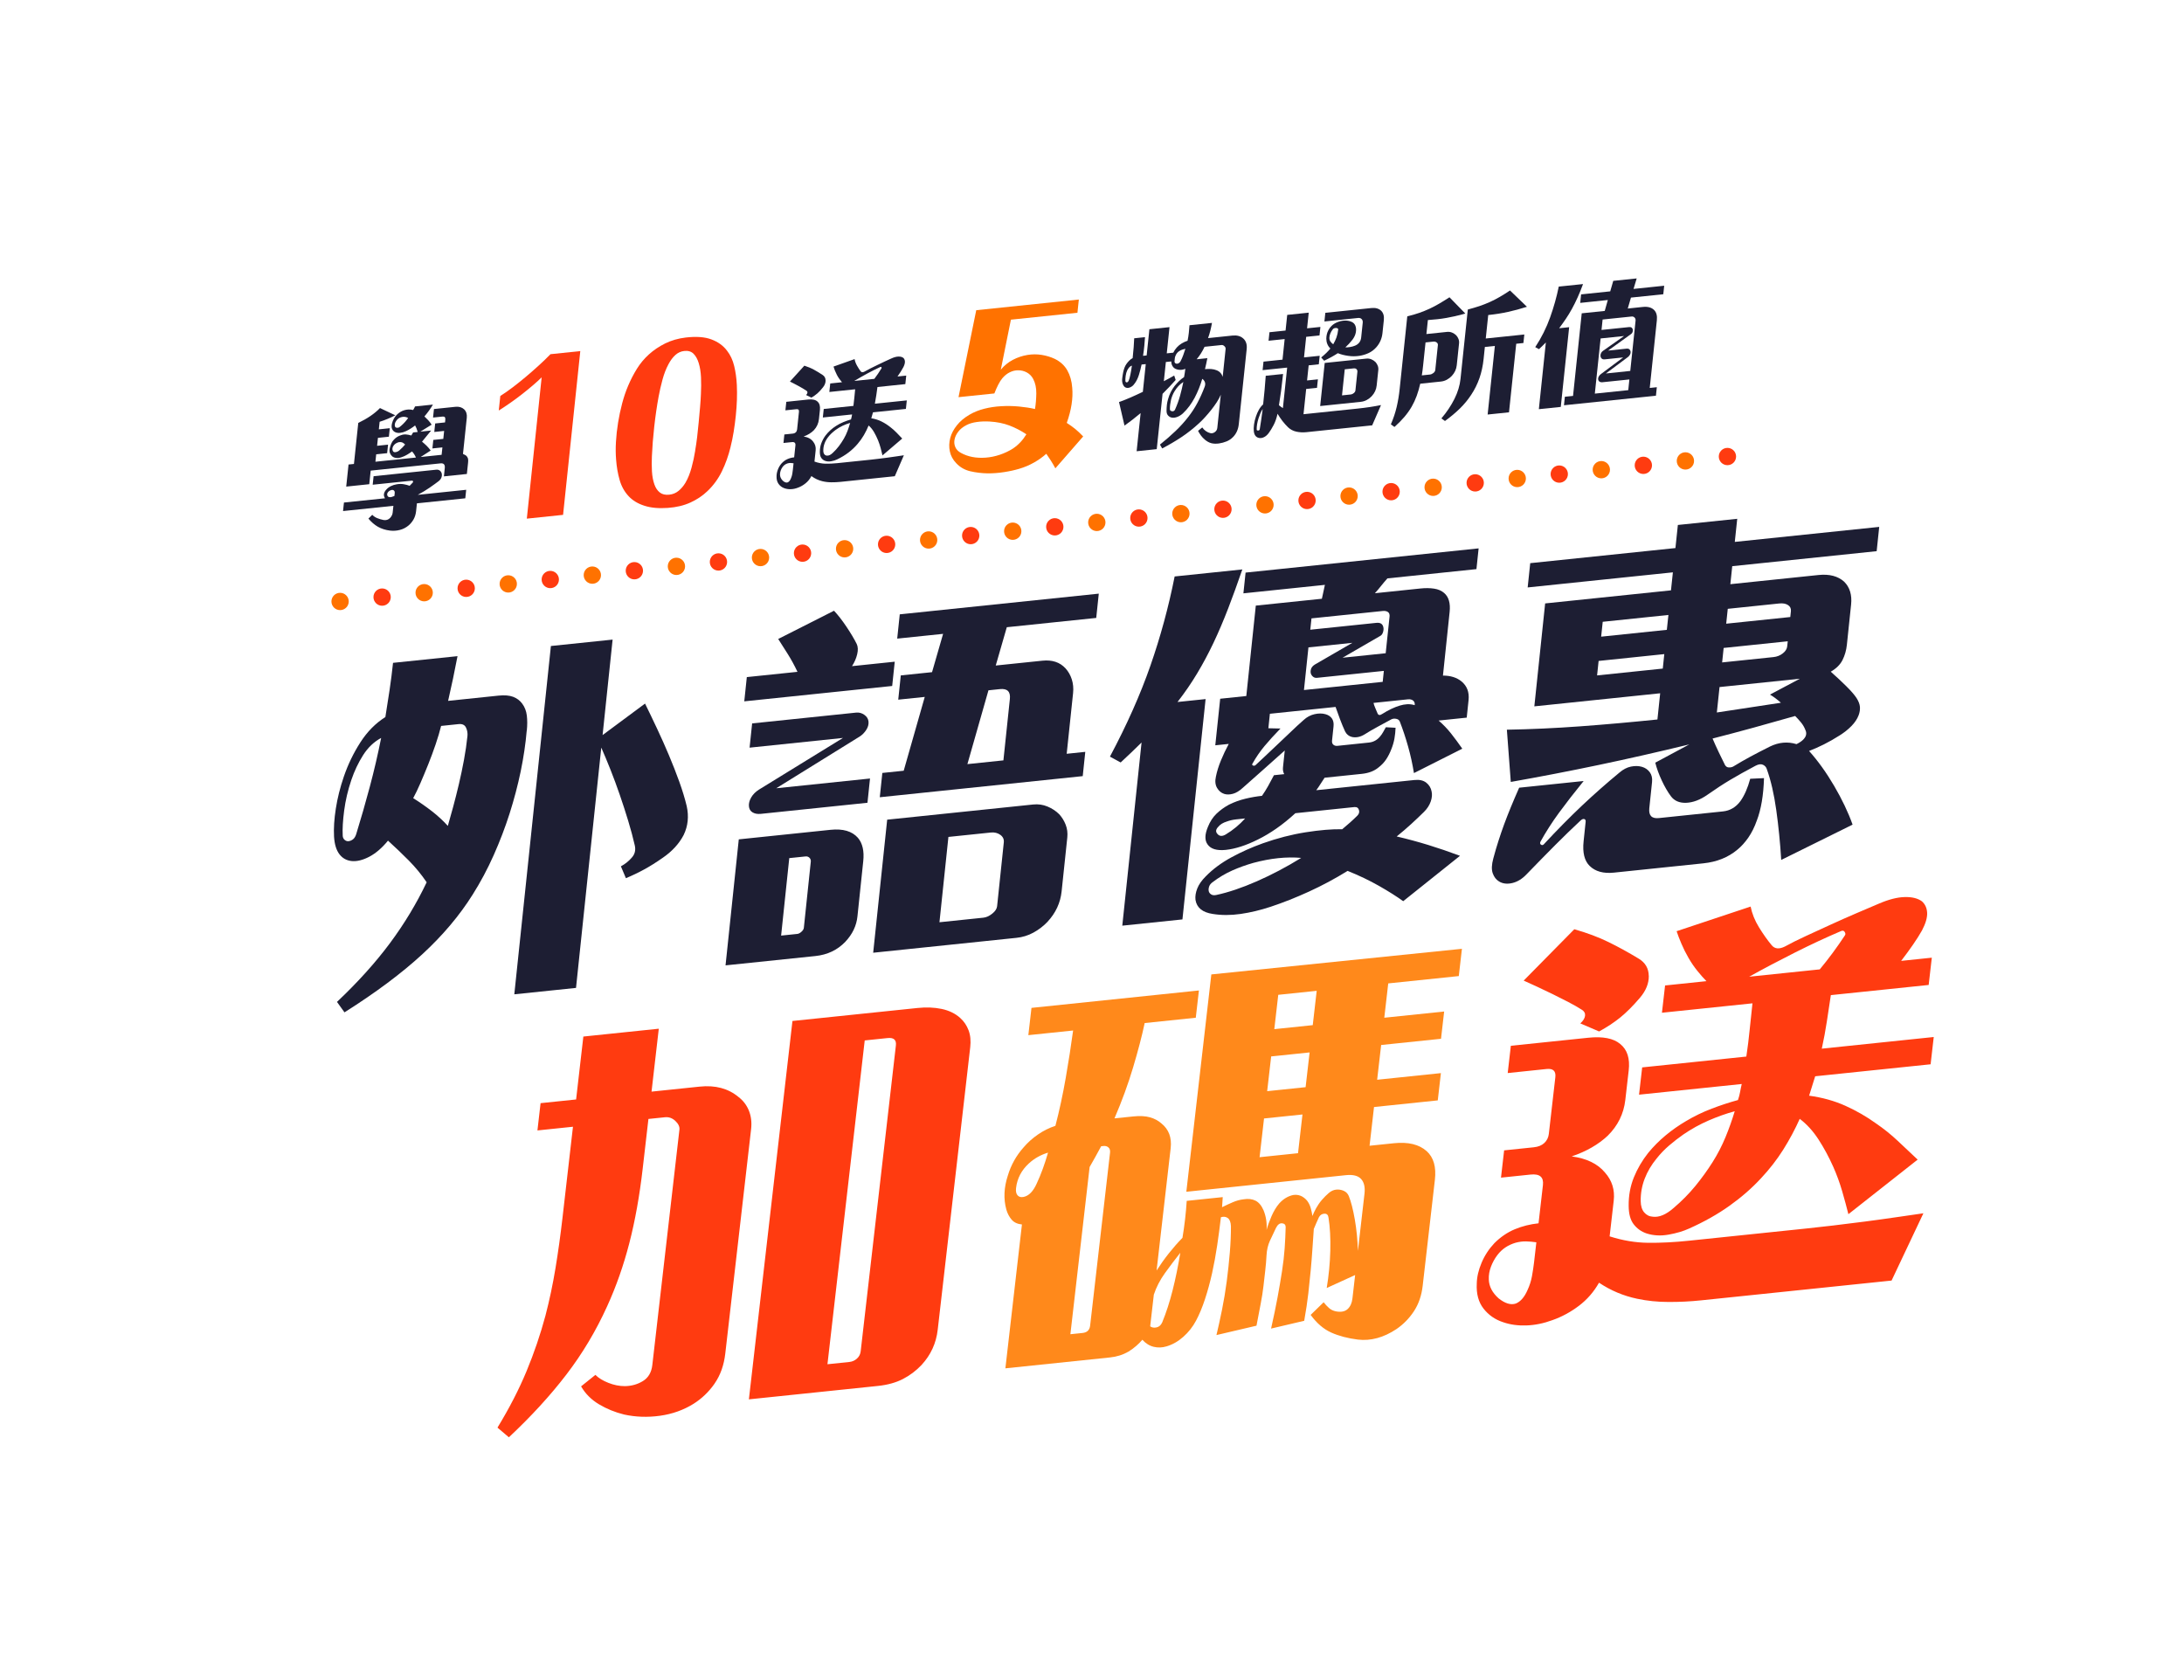
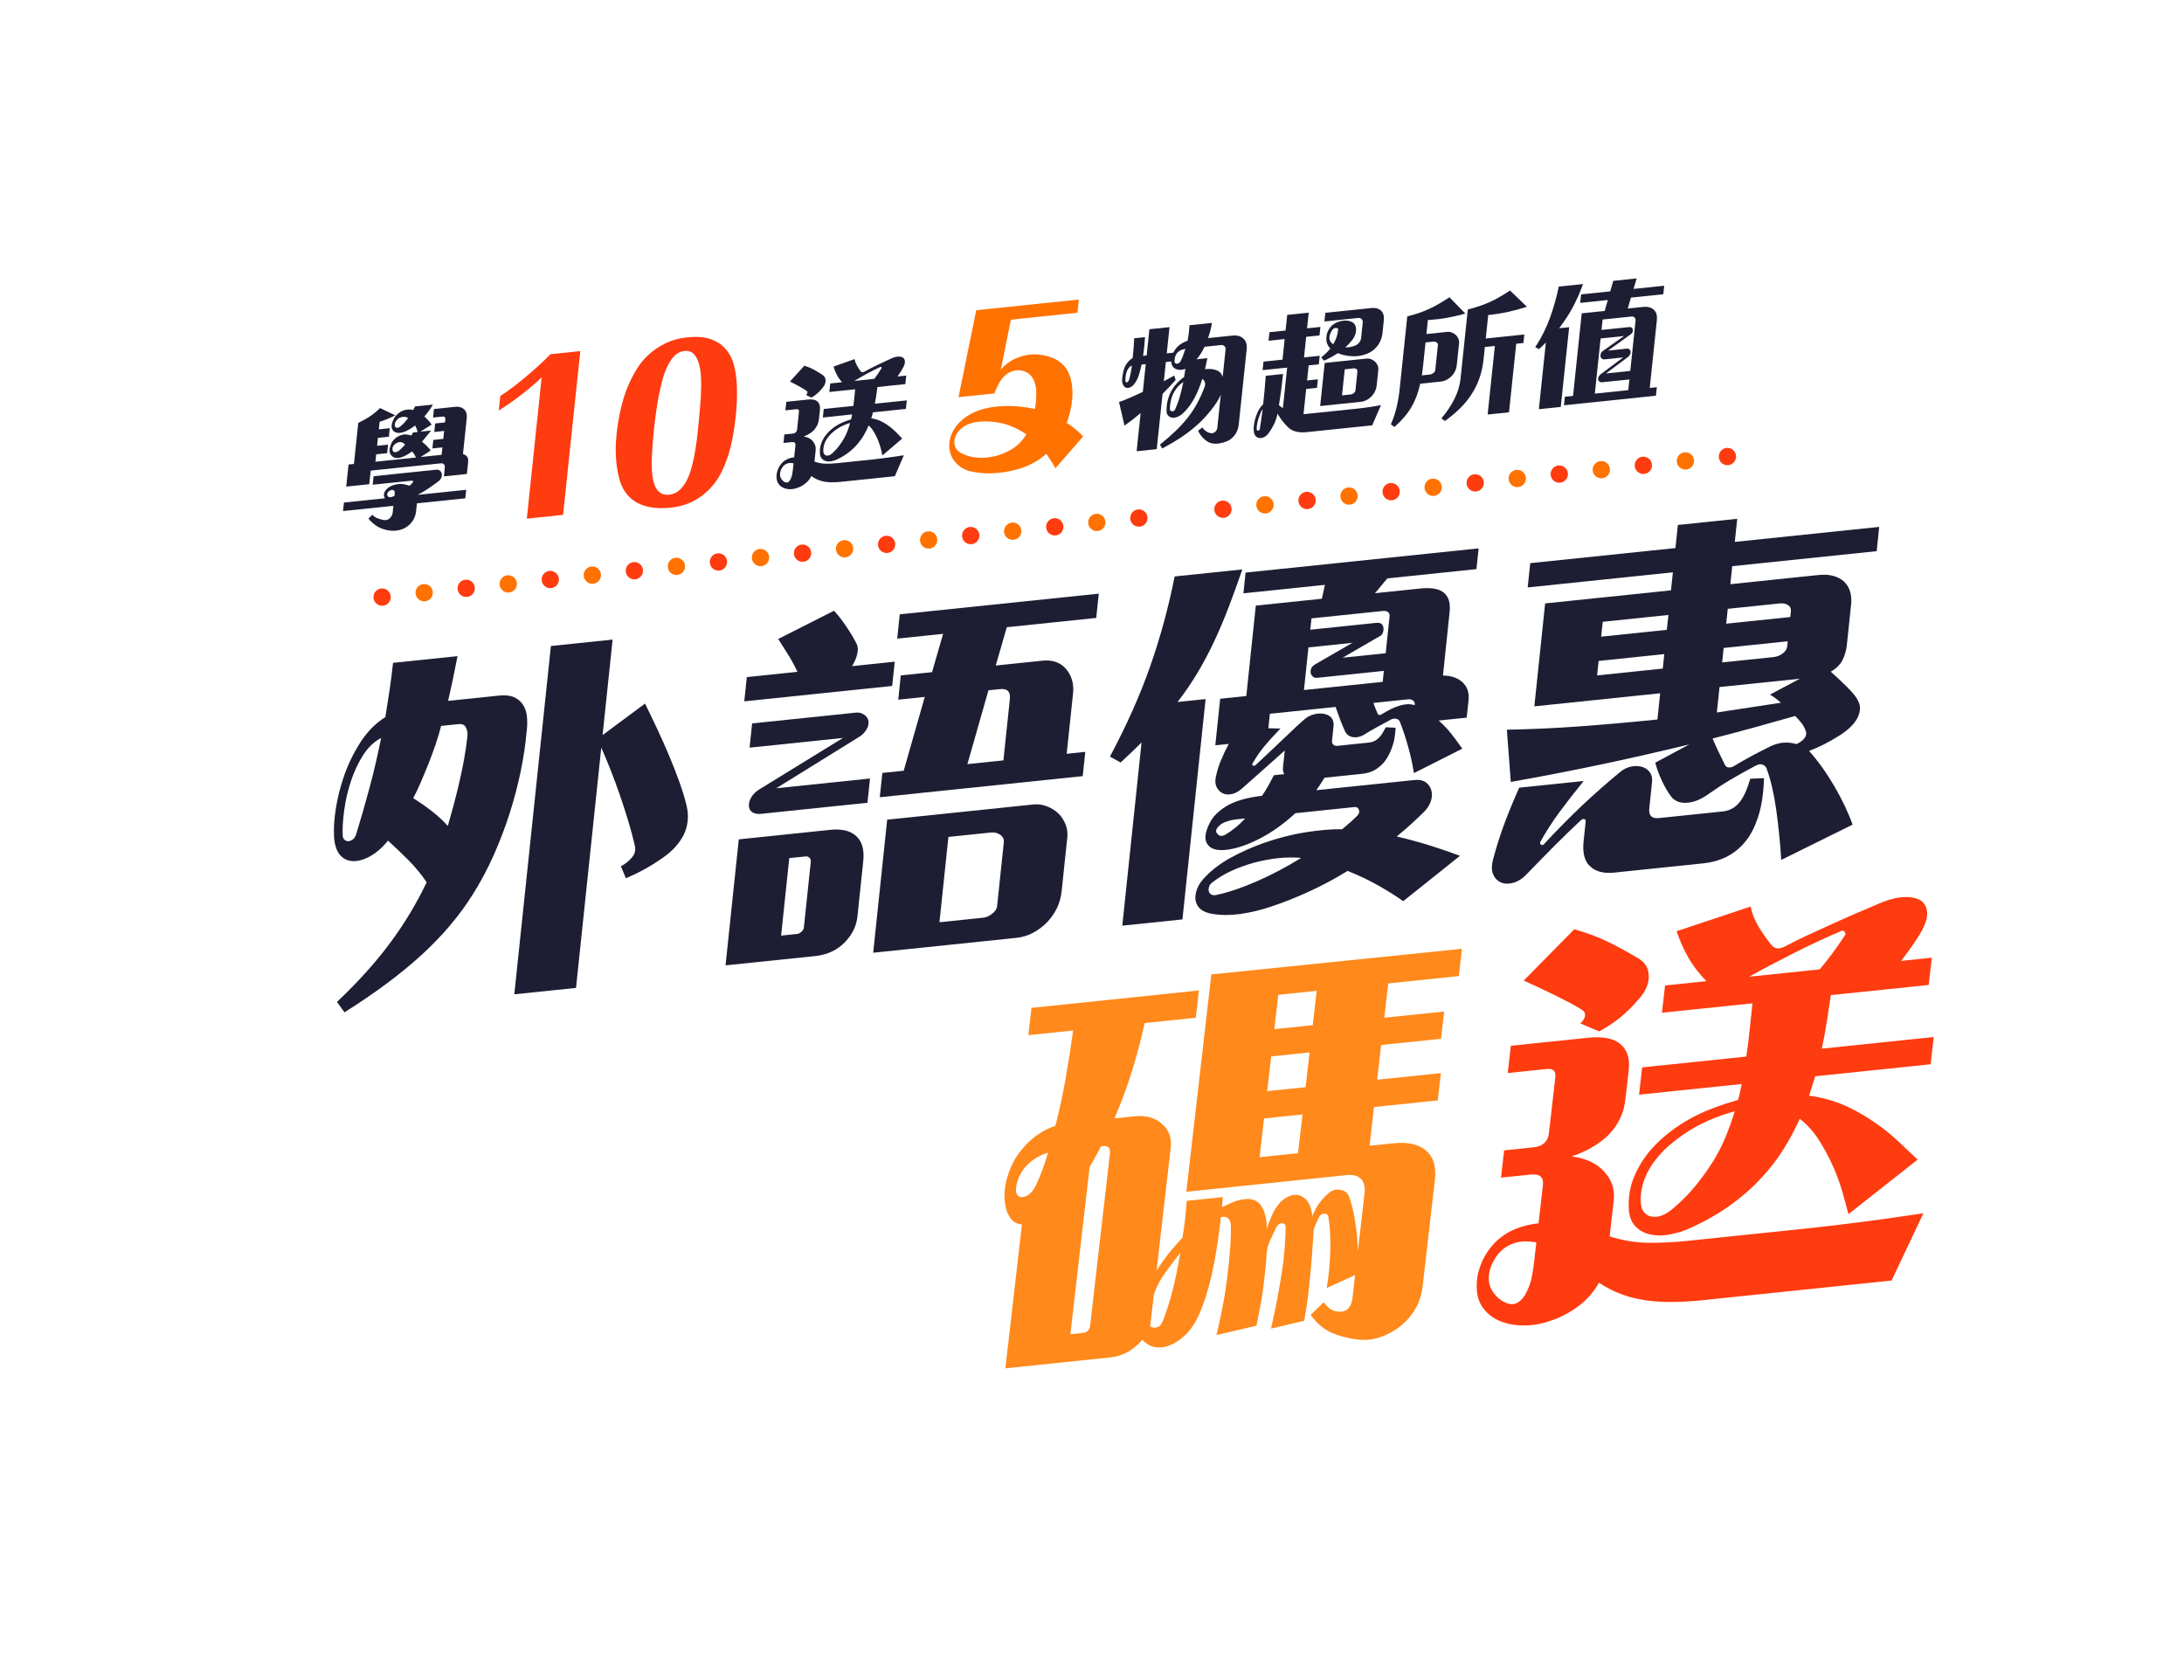
<svg xmlns="http://www.w3.org/2000/svg" id="_圖層_1" data-name="圖層 1" viewBox="0 0 780 600">
  <defs>
    <style>
      .cls-1 {
        fill: #1d1e33;
      }

      .cls-1, .cls-2, .cls-3, .cls-4, .cls-5 {
        stroke-width: 0px;
      }

      .cls-6 {
        filter: url(#drop-shadow-1);
      }

      .cls-2 {
        fill: #ff7200;
      }

      .cls-3 {
        fill: #ff891b;
      }

      .cls-4 {
        fill: #fff;
      }

      .cls-5 {
        fill: #ff3b10;
      }
    </style>
    <filter id="drop-shadow-1" filterUnits="userSpaceOnUse">
      <feOffset dx="0" dy="0" />
      <feGaussianBlur result="blur" stdDeviation="4.15" />
      <feFlood flood-color="#000" flood-opacity=".25" />
      <feComposite in2="blur" operator="in" />
      <feComposite in="SourceGraphic" />
    </filter>
  </defs>
  <g class="cls-6">
    <path class="cls-4" d="M757.98,352.27c0-30.07-19.19-55.64-45.99-65.17-1.05-14.33-5.21-27.8-11.81-39.73,7.64-12.29,12.07-26.79,12.07-42.33,0-44.35-35.95-80.31-80.31-80.31-.96,0-1.92.04-2.88.07-4.9-39.03-38.19-69.23-78.55-69.23-22.45,0-42.7,9.36-57.11,24.37-11.15-8.3-24.96-13.21-39.92-13.21-17.57,0-33.55,6.78-45.49,17.85-12.25-15.61-31.28-25.66-52.67-25.66-23.45,0-44.07,12.07-56.02,30.33-2.13-.14-4.27-.22-6.44-.22-14.75,0-28.73,3.3-41.25,9.19-12.22-13.19-29.69-21.46-49.09-21.46-22.03,0-41.57,10.65-53.76,27.07-2.32-.18-4.66-.3-7.03-.3-48.97,0-88.67,39.7-88.67,88.67,0,26.04,11.22,49.45,29.09,65.67-8.53,13.62-13.48,29.72-13.48,46.98,0,47.23,36.93,85.82,83.48,88.51,3.05,6.38,7.09,12.19,11.91,17.25-10.87,14.72-17.31,32.92-17.31,52.62,0,48.97,39.7,88.67,88.67,88.67,24.65,0,46.94-10.06,63.01-26.3,3.66.42,7.39.64,11.16.64,14.08,0,27.45-3,39.52-8.39,11.02,7.41,24.28,11.74,38.55,11.74,17.69,0,33.83-6.65,46.06-17.58,8.51,2.72,17.58,4.2,27,4.2,17.83,0,34.41-5.28,48.31-14.33,11.78,7.65,25.82,12.1,40.92,12.1,22.45,0,42.59-9.84,56.38-25.42,15.38,15.03,36.41,24.31,59.62,24.31,47.12,0,85.33-38.2,85.33-85.33,0-12.06-2.52-23.53-7.03-33.93,8.62-11.53,13.72-25.85,13.72-41.35Z" />
    <g>
      <g>
        <path class="cls-1" d="M148.9,179.78l-.29,2.74c-.12,1.11-.42,2.1-.9,2.95-.48.86-1.1,1.6-1.85,2.23-.9.74-1.91,1.26-3.05,1.55-1.14.3-2.31.38-3.5.24-1.68-.21-3.12-.67-4.34-1.37-1.22-.7-2.35-1.67-3.39-2.92l1.37-1.35c.47.5,1.05.89,1.74,1.18.69.28,1.45.51,2.28.68.96.16,1.76-.1,2.39-.78.22-.25.41-.53.58-.84.16-.31.26-.64.3-1l.26-2.45-17.98,1.87.32-3.04,14.67-1.52c-.34-.51-.46-1.03-.38-1.54.09-.51.33-1,.74-1.46.48-.57,1.06-1.01,1.73-1.34s1.37-.55,2.1-.66c.87-.15,1.7-.16,2.5-.02.8.14,1.5.33,2.1.56.18-.18.37-.37.55-.57.18-.2.37-.38.55-.57.15-.18.18-.34.1-.5-.08-.15-.21-.22-.37-.2l-14.02,1.46.32-3.04,22.3-2.32c.56-.06,1.01.04,1.34.3.33.26.56.59.68,1,.12.44.09.91-.07,1.41-.17.5-.5.96-1,1.36-.82.63-1.89,1.41-3.21,2.32-1.32.91-2.74,1.77-4.26,2.58l17.29-1.8-.32,3.04-17.24,1.79ZM158.54,170.15l.31-2.99c.13-1.24-.38-1.8-1.54-1.68l-24.92,2.59-.51,4.85-8.23.86.83-7.89,1.93-.2,1.54-14.65c3.27-1.57,5.86-3.34,7.76-5.31l5.46,2.58c-.83.44-1.73.87-2.71,1.27-.97.41-1.93.76-2.88,1.05l-.28,2.7,3.91-.41-.32,3.04-3.91.41-.3,2.84,3.91-.41-.32,3.04-3.91.41-.28,2.65,14.47-1.5c-.34-.8-.8-1.53-1.39-2.18-.57.41-1.16.81-1.79,1.18-.63.37-1.3.68-2.01.91-.68.23-1.3.31-1.86.24-.56-.07-1.04-.26-1.43-.58-.36-.32-.63-.71-.81-1.18-.18-.47-.2-1.01-.07-1.64.13-.59.31-1.17.55-1.73.24-.56.56-1.04.96-1.43.7-.75,1.54-1.27,2.52-1.57.61-.23,1.22-.31,1.82-.26.6.05,1.21.17,1.85.37.12-.17.22-.35.32-.52.1-.17.21-.36.33-.57l1.64-.17c-.26-.94-.57-1.72-.93-2.33-1.03.82-2.12,1.5-3.25,2.03-.69.33-1.39.53-2.1.61s-1.33-.02-1.86-.29c-.46-.24-.8-.61-1.01-1.11-.21-.49-.22-1.12-.05-1.89.33-1.29.92-2.36,1.76-3.19.77-.76,1.62-1.28,2.57-1.58,1.05-.33,2.13-.37,3.24-.09.12-.21.24-.41.36-.62.12-.21.22-.43.32-.66l6.39-.66c-.8,1.38-1.81,2.79-3.04,4.24.45.41.89.85,1.33,1.32.44.47.86,1.01,1.25,1.61l-4.04,2.5,3.86-.4c-.52.6-1.05,1.24-1.57,1.91-.53.67-1.09,1.36-1.69,2.07.54.43,1.09.91,1.64,1.45.55.54,1.03,1.11,1.46,1.71l-3.58,2.31,7.48-.78.28-2.65-3.57.37.32-3.04,3.57-.37.3-2.84-3.52.37.32-3.04,3.52-.37.1-.98c.09-.82-.25-1.19-1.01-1.11l-3.37.35.32-3.04,7.68-.8c1.25-.13,2.29.17,3.09.89.77.76,1.09,1.76.96,3l-1.36,12.94c.31.13.61.28.88.44.28.16.48.37.62.61.2.27.31.58.34.93.03.35.02.76-.03,1.21l-.42,3.97-8.23.86ZM140.97,176c.04-.36-.06-.64-.3-.84-.24-.2-.55-.25-.92-.15-.4.11-.73.29-.99.54-.26.25-.41.51-.47.78-.06.3-.02.57.14.81.15.24.39.38.72.41.26.04.54,0,.84-.11.31-.11.59-.22.87-.31l.12-1.13ZM144.69,158.75c-.21-.17-.4-.33-.56-.47-.16-.14-.37-.25-.63-.32-.6-.16-1.2-.09-1.79.23-.55.25-.98.65-1.3,1.2-.28.51-.34,1.02-.16,1.52.15.44.46.63.92.58.53-.05,1.01-.27,1.44-.63.83-.73,1.52-1.43,2.08-2.11ZM145.78,149.28c-.71-.41-1.46-.53-2.27-.35-.87.19-1.54.64-2.01,1.37-.47.7-.62,1.34-.45,1.94.09.35.37.53.83.54.33,0,.59-.08.78-.23.2-.15.42-.33.67-.55.5-.44.95-.88,1.34-1.33.39-.44.76-.91,1.1-1.4Z" />
        <g>
          <path class="cls-5" d="M188.15,185.23l5.3-50.47c-.88.87-1.92,1.82-3.13,2.85-1.21,1.03-2.5,2.09-3.87,3.16-1.37,1.07-2.78,2.12-4.22,3.12-1.44,1.01-2.81,1.91-4.1,2.72l.55-5.19c1.46-.93,2.96-1.98,4.5-3.15,1.54-1.17,3.08-2.41,4.63-3.71,1.55-1.3,3.08-2.64,4.59-4.02,1.51-1.37,2.91-2.72,4.2-4.05l10.65-1.11-6.15,58.49-12.95,1.35Z" />
          <path class="cls-5" d="M260.9,159.7c-.74,3.03-1.76,5.9-3.07,8.6-1.31,2.7-3.04,5.07-5.19,7.11-1.69,1.63-3.71,2.98-6.05,4.05-2.34,1.07-5.04,1.72-8.1,1.93-3.22.23-6-.02-8.33-.77-2.33-.74-4.2-1.87-5.62-3.38-1.51-1.61-2.59-3.54-3.24-5.81-.65-2.26-1.08-4.71-1.27-7.33-.16-1.95-.18-4.05-.05-6.29.13-2.24.38-4.54.76-6.88.38-2.34.87-4.65,1.47-6.92.6-2.26,1.32-4.38,2.16-6.33.9-2.12,1.94-4.11,3.11-6,1.17-1.88,2.59-3.59,4.27-5.11,1.68-1.52,3.61-2.82,5.79-3.91,2.18-1.08,4.63-1.79,7.34-2.12,3.77-.44,6.84-.22,9.21.68,2.37.89,4.22,2.23,5.55,4.01,1.2,1.53,2.06,3.36,2.57,5.49.51,2.12.82,4.37.94,6.74.08,1.7.09,3.48.03,5.32-.06,1.85-.2,3.74-.4,5.68-.2,1.94-.46,3.86-.76,5.75-.31,1.9-.68,3.73-1.13,5.48ZM248.27,160.94c.26-1.48.5-3.1.71-4.86.21-1.76.4-3.54.56-5.35.16-1.81.32-3.57.48-5.3.15-1.73.26-3.32.31-4.77.1-1.98.11-3.94.03-5.87-.09-1.93-.36-3.66-.83-5.16-.43-1.41-1.05-2.51-1.85-3.31-.81-.8-1.9-1.12-3.28-.98-1.22.13-2.29.61-3.22,1.46-.93.85-1.75,1.96-2.47,3.33-.85,1.59-1.55,3.41-2.11,5.47-.56,2.05-1.02,4.08-1.39,6.09-.61,3.33-1.13,6.88-1.55,10.66-.42,3.78-.7,7.3-.84,10.58-.09,1.82-.08,3.62.02,5.4.1,1.78.4,3.34.88,4.69.44,1.25,1.09,2.21,1.94,2.87.85.66,1.96.92,3.34.78,1.27-.13,2.38-.58,3.33-1.36.95-.77,1.77-1.74,2.47-2.9.9-1.54,1.62-3.34,2.18-5.4.56-2.05.99-4.08,1.31-6.08Z" />
        </g>
        <path class="cls-1" d="M319.58,170.07l-19.42,2.02c-1.06.11-2.15.16-3.27.15-1.13-.01-2.2-.14-3.22-.39-1.4-.34-2.69-.95-3.88-1.83-.53,1.02-1.22,1.88-2.06,2.56-.84.69-1.74,1.21-2.69,1.56-.89.35-1.76.54-2.63.56-.87.03-1.66-.1-2.39-.38-.82-.3-1.48-.82-1.99-1.54-.51-.72-.74-1.65-.69-2.79.01-.74.18-1.52.49-2.33.31-.81.75-1.53,1.31-2.17.63-.68,1.32-1.19,2.07-1.52.75-.34,1.56-.55,2.42-.64l.45-4.26c.09-.88-.32-1.28-1.25-1.18l-3.02.31.32-3.04,3.02-.31c.46-.05.82-.21,1.08-.48.26-.27.41-.6.45-.99l.66-6.32c.07-.69-.22-.99-.88-.93l-3.96.41.32-3.04,7.88-.82c1.49-.15,2.57.09,3.26.73.72.64,1.01,1.62.87,2.96l-.35,3.28c-.16,1.54-.76,2.86-1.79,3.97-.95.97-2.17,1.73-3.67,2.27,1.51.23,2.64.84,3.39,1.83.72.89,1.02,1.95.89,3.15l-.42,3.97c1.32.48,2.63.73,3.91.76,1.29.03,2.69-.04,4.21-.19l11.94-1.24c.76-.08,1.66-.18,2.7-.31,1.04-.12,2.12-.26,3.23-.41,1.11-.15,2.19-.3,3.23-.46,1.04-.16,1.95-.29,2.71-.4l-3.23,7.46ZM283.41,165.45c-.35-.06-.7-.1-1.04-.11-.34-.01-.7.03-1.07.14-.78.24-1.4.69-1.86,1.36-.27.38-.49.81-.65,1.28-.16.47-.24.95-.22,1.43.02.77.35,1.48,1,2.13.66.58,1.24.78,1.75.59.48-.21.87-.7,1.18-1.48.22-.51.37-1.02.46-1.55s.16-1.03.21-1.52l.24-2.25ZM294.86,135.85c.01.84-.29,1.65-.89,2.42-.72.92-1.39,1.65-2.02,2.2-.63.55-1.35,1.06-2.15,1.53l-1.91-.92c.29-.29.45-.57.48-.85.03-.28-.08-.5-.32-.67-.4-.28-.86-.57-1.38-.87-.52-.3-1.06-.6-1.6-.9-.54-.3-1.07-.58-1.6-.85-.53-.27-.98-.5-1.35-.68l5.15-5.67c1.3.42,2.45.9,3.47,1.46,1.02.56,2.05,1.19,3.09,1.88.67.45,1.01,1.09,1.02,1.93ZM311.79,147.23c-.1.37-.21.72-.31,1.07-.1.35-.21.71-.31,1.08,1.35.21,2.58.6,3.7,1.17,1.12.56,2.16,1.23,3.12,2,.79.6,1.52,1.25,2.2,1.95.68.71,1.35,1.41,2.03,2.12l-7.05,6.02c-.18-.79-.39-1.65-.64-2.58-.25-.93-.55-1.84-.91-2.74-.44-1.08-.94-2.1-1.49-3.04-.56-.94-1.19-1.72-1.91-2.32-.48,1.18-1.04,2.32-1.68,3.42-.64,1.1-1.39,2.15-2.24,3.14-.93,1.1-2,2.12-3.21,3.05s-2.59,1.77-4.14,2.51c-.59.29-1.28.51-2.08.65-.8.15-1.55.1-2.24-.16-.53-.2-.97-.55-1.31-1.03-.34-.48-.51-1.17-.52-2.08-.01-1.13.16-2.18.53-3.16.36-.97.85-1.88,1.46-2.72.53-.7,1.12-1.34,1.77-1.93.65-.58,1.34-1.11,2.08-1.57.84-.54,1.71-.99,2.62-1.36.9-.37,1.79-.68,2.67-.93.1-.3.17-.6.22-.89.05-.3.1-.59.17-.89l-10.45,1.09.32-3.04,10.6-1.1c.14-1.02.25-2.02.34-3.02.09-.99.18-1.97.28-2.91l-9.22.96.32-3.04,4.21-.44c-.29-.32-.6-.71-.93-1.16-.33-.45-.63-.94-.9-1.46-.27-.52-.51-1.04-.72-1.57-.21-.53-.37-1-.49-1.4l7.53-2.67c.15.79.43,1.57.86,2.33.43.76.85,1.43,1.28,2,.32.42.77.47,1.36.15.59-.35,1.3-.73,2.13-1.14.83-.41,1.68-.83,2.56-1.26s1.75-.84,2.6-1.24,1.61-.74,2.27-1.04c1-.46,1.87-.7,2.62-.71.75-.01,1.34.15,1.76.5.33.32.5.75.53,1.28.03.53-.15,1.19-.53,1.97-.25.48-.56,1.01-.93,1.6-.37.59-.77,1.18-1.19,1.77l3.12-.32-.32,3.04-9.96,1.04c-.13.95-.27,1.93-.41,2.93-.14,1-.31,2.01-.51,3.03l11.4-1.18-.32,3.04-11.74,1.22ZM303.6,151.04c-.88.25-1.76.59-2.65,1-.89.42-1.75.93-2.56,1.53-.5.38-.98.78-1.45,1.22-.47.44-.9.92-1.28,1.44-.53.7-.94,1.45-1.21,2.23-.28.79-.42,1.62-.41,2.49,0,.55.13.97.36,1.27.23.3.52.46.88.49.64.09,1.35-.22,2.11-.95.83-.76,1.57-1.58,2.22-2.44.64-.86,1.23-1.73,1.75-2.63.52-.89.96-1.82,1.32-2.78.36-.96.67-1.92.94-2.88ZM314.81,131.55c.08-.11.07-.23,0-.39-.08-.15-.21-.19-.38-.11-1.48.67-3.04,1.46-4.71,2.36-1.66.9-3.21,1.78-4.64,2.64l7.18-.75c.45-.6.89-1.21,1.32-1.83.42-.63.84-1.27,1.23-1.92Z" />
        <path class="cls-2" d="M376.91,167.24c-.53-.98-1.06-1.9-1.6-2.75-.54-.85-1.08-1.66-1.63-2.43-1.33,1.18-2.8,2.22-4.42,3.14-1.62.92-3.37,1.66-5.26,2.22-1.62.48-3.42.88-5.39,1.18-1.97.31-3.93.46-5.86.45-2.15-.04-4.22-.29-6.21-.75-2-.47-3.68-1.43-5.04-2.9-1.18-1.22-1.94-2.62-2.27-4.2-.33-1.57-.28-3.18.16-4.84.42-1.55,1.21-3.04,2.36-4.48s2.64-2.7,4.48-3.77c1.62-.95,3.4-1.66,5.34-2.15,1.94-.49,3.91-.78,5.91-.89,2.21-.13,4.37-.09,6.48.11,2.1.2,4,.49,5.68.89.29-1.74.44-3.6.47-5.57.02-1.97-.34-3.67-1.08-5.1-.52-1.03-1.28-1.82-2.27-2.37-.99-.54-2.06-.81-3.22-.79-.94,0-1.9.22-2.86.69-.97.46-1.87,1.18-2.7,2.15-.48.57-.97,1.33-1.46,2.29-.49.96-.96,2.01-1.39,3.14l-12.8,1.33,6.33-31.06,36.64-3.81-.5,4.72-23.76,2.47-3.61,17.87c1.2-1.47,2.64-2.65,4.3-3.52,1.66-.87,3.4-1.45,5.22-1.75,1.71-.28,3.4-.29,5.07-.02,1.67.27,3.24.74,4.69,1.42,1.99.99,3.49,2.36,4.48,4.12.99,1.76,1.58,3.83,1.75,6.19.34,3.75-.31,7.94-1.95,12.56,1.18.76,2.19,1.48,3.03,2.17.84.69,1.79,1.58,2.83,2.66l-9.92,11.37ZM366.56,155.09c-1.96-1.3-3.99-2.35-6.08-3.14-2.09-.79-4.44-1.26-7.04-1.41-1.62-.09-3.14-.04-4.58.17-1.44.2-2.65.56-3.65,1.08-1.27.65-2.28,1.45-3,2.41-.73.96-1.17,1.94-1.33,2.94-.15.9-.04,1.75.32,2.57.36.82,1.01,1.49,1.95,2.01,2.52,1.4,5.48,1.97,8.86,1.72,1.69-.12,3.38-.47,5.06-1.03,1.68-.56,3.26-1.31,4.72-2.24,1.92-1.29,3.51-2.98,4.78-5.08Z" />
        <g>
          <path class="cls-1" d="M440.34,156.1c-.62.65-1.37,1.15-2.24,1.52-.87.36-1.79.61-2.75.75-1.06.14-1.98.11-2.76-.1-.78-.21-1.54-.63-2.29-1.26-.54-.46-1-.95-1.39-1.48-.39-.52-.73-1.08-1.03-1.66l1.5-1.22c.31.48.74.92,1.28,1.3.55.38,1.08.62,1.59.73.54.14,1.08.02,1.61-.36.53-.38.83-.88.89-1.5l1.25-11.86c-.35.85-.83,1.73-1.43,2.67-.6.93-1.27,1.85-1.98,2.75-.72.9-1.45,1.77-2.21,2.6-.76.84-1.48,1.57-2.17,2.19-2.06,1.9-4.18,3.56-6.36,5-2.18,1.44-4.44,2.76-6.79,3.98l-.79-1.37c2.07-1.67,3.93-3.29,5.58-4.87,1.65-1.58,3.18-3.26,4.57-5.06,1.21-1.55,2.28-3.2,3.22-4.96.94-1.76,1.79-3.65,2.56-5.67.27-.67.3-1.26.11-1.76-.19-.5-.5-.88-.93-1.16-.35,1.17-.75,2.31-1.19,3.42-.44,1.11-.95,2.22-1.52,3.31-.57,1.06-1.2,2.06-1.88,2.98-.69.93-1.46,1.81-2.34,2.64-.69.62-1.42,1.06-2.2,1.32-.78.26-1.47.29-2.07.09-.44-.15-.81-.42-1.12-.8-.3-.39-.45-.92-.44-1.6,0-.68.05-1.36.12-2.05.07-.69.21-1.36.41-2.03.48-1.76,1.27-3.35,2.36-4.75.49-.6,1-1.17,1.55-1.71.55-.54,1.15-1.02,1.82-1.45.08-.49.17-.99.25-1.48.08-.49.15-.99.2-1.48-.72.33-1.5.45-2.34.34-.84-.11-1.48-.4-1.92-.87-.5-.56-.75-1.26-.76-2.1l-1.93.2-.72,6.86c.65-.33,1.29-.67,1.9-1.02.61-.35,1.21-.69,1.8-1.01l.52,1.59c-.7.78-1.45,1.6-2.24,2.44-.79.84-1.61,1.68-2.44,2.51l-2.08,19.75-7.18.75,1.43-13.62c-.97.81-1.94,1.6-2.92,2.36s-1.93,1.47-2.84,2.11l-1.96-8.42c1.43-.5,2.84-1.06,4.24-1.68,1.4-.61,2.83-1.27,4.27-1.97l1.04-9.9-1.49.15c-.27,1.32-.59,2.55-.95,3.69-.36,1.14-.82,2.09-1.35,2.85-.39.59-.79,1.03-1.22,1.31-.42.29-.83.45-1.23.49-.93.1-1.58-.35-1.97-1.35-.23-.65-.29-1.36-.19-2.11.09-.75.21-1.49.36-2.22.12-.56.28-1.09.46-1.57.18-.49.43-.94.73-1.36.27-.38.59-.76.95-1.12.36-.36.77-.66,1.22-.9.14-1.37.27-2.69.37-3.96.1-1.27.16-2.31.18-3.12l3.86-.4c-.06.85-.14,1.86-.24,3.03-.11,1.17-.26,2.39-.46,3.63l1.29-.13.98-9.36,7.18-.75-.98,9.36,2.33-.24c.3-.64.72-1.27,1.27-1.88.52-.57,1.11-1.05,1.77-1.44.66-.39,1.35-.71,2.06-.94.2-.96.35-1.9.45-2.83.1-.93.18-1.84.24-2.71l8.03-.83c-.16.92-.36,1.84-.58,2.75-.23.91-.5,1.8-.82,2.68l8.72-.91c1.59-.16,2.86.17,3.81,1.01.48.4.83.92,1.06,1.56.23.64.29,1.38.21,2.23l-2.82,26.81c-.2,1.93-.91,3.49-2.11,4.68ZM404.26,130.57c-.37.1-.69.31-.95.61-.26.3-.49.64-.7,1.02-.29.61-.49,1.28-.58,2-.09.72-.13,1.31-.11,1.76,0,.36.14.55.43.59.29.03.54-.17.75-.61.22-.51.42-1.24.62-2.2.2-.96.37-2.01.53-3.16ZM422.61,136.42c-.67.43-1.26.92-1.77,1.49-.52.57-.97,1.18-1.37,1.84-.56.93-.97,1.94-1.25,3.04-.12.56-.22,1.12-.3,1.68-.08.56-.11,1.11-.1,1.66,0,.26.08.44.24.53.15.1.33.17.52.21.19.05.4.02.62-.09.22-.1.38-.29.48-.56.73-1.63,1.31-3.25,1.76-4.86.45-1.61.84-3.26,1.18-4.95ZM423.37,124.56c-.8.15-1.5.4-2.09.75-.59.35-1.04.84-1.33,1.45-.21.44-.33.79-.36,1.06-.03.26-.07.64-.12,1.13-.03.26.02.47.15.64.13.16.32.27.58.3.22.04.47-.02.75-.17.28-.16.5-.39.66-.7.37-.68.69-1.4.96-2.16.28-.76.53-1.52.78-2.29ZM437.72,124.62c.04-.36-.11-.69-.44-1-.33-.31-.67-.44-1.04-.4l-6.04.63c-.76,1.63-1.7,3.12-2.82,4.46l3.82-.4c-.14.66-.27,1.31-.4,1.96-.13.64-.28,1.3-.45,1.96.76-.08,1.5-.09,2.21-.04.71.06,1.35.2,1.91.43,1.13.43,1.86,1.23,2.2,2.39l1.05-10Z" />
          <path class="cls-1" d="M490.08,151.9l-2.7.28c-1.07.11-2.23.23-3.47.36l-3.86.4-3.94.41-9.51.99c-1.26.13-2.46.07-3.61-.18-1.15-.25-2.14-.77-2.97-1.56-.74-.73-1.41-1.48-2-2.24-.59-.76-1.18-1.63-1.76-2.6-.32,1.52-.78,2.85-1.38,4-.59,1.14-1.18,2.1-1.75,2.87-.49.67-1.04,1.15-1.62,1.45-.59.3-1.15.42-1.7.35-.55-.07-1-.3-1.35-.68-.35-.38-.57-.94-.66-1.68-.09-.67-.07-1.49.06-2.45.13-.97.37-1.94.7-2.91.29-.87.64-1.67,1.06-2.41.42-.74.92-1.36,1.5-1.88.18-1.7.35-3.41.52-5.14.16-1.73.3-3.42.41-5.08l6.19-.64c-.24,2.25-.47,4.27-.71,6.06-.24,1.79-.49,3.49-.76,5.1.24.2.47.39.7.56.23.17.46.32.71.46l1.52-14.46-8.77.91.32-3.04,6.79-.71.77-7.35-5.75.6.32-3.04,5.75-.6.59-5.59,7.68-.8-.59,5.59,4.76-.49-.32,3.04-4.76.49-.77,7.35,5.6-.58-.32,3.04-3.62.38-.57,5.39,3.87-.4-.32,3.04-3.87.4-.95,9.02,19.22-2c1.55-.16,3.03-.35,4.44-.56,1.41-.21,2.75-.45,4.02-.71l-3.16,7.26ZM450.95,146.08c-.31.45-.58.97-.82,1.54-.24.57-.46,1.16-.65,1.76-.24.74-.41,1.46-.52,2.16-.11.71-.16,1.32-.14,1.83,0,.26.17.39.5.38.33,0,.52-.15.59-.45.17-1.02.35-2.14.52-3.35.18-1.21.35-2.51.53-3.88ZM489.9,141.49c-.51.54-1.1.99-1.76,1.35-.66.36-1.37.58-2.13.66l-14.52,1.51,1.62-15.39,14.86-1.55c.63-.07,1.22.02,1.79.25.56.23,1.05.55,1.47.96.35.38.62.82.82,1.32.19.5.26,1.02.2,1.58l-.58,5.49c-.15,1.44-.74,2.71-1.77,3.82ZM491.43,124.13c-.74.82-1.62,1.47-2.63,1.95-1.01.48-2.12.81-3.31,1-1.33.2-2.68.21-4.04,0-1.37-.2-2.58-.51-3.65-.95-.7.46-1.45.91-2.25,1.35-.8.44-1.68.89-2.64,1.34l-1.06-1.15c1.28-1.04,2.38-2.1,3.28-3.2-.95-.94-1.43-2.1-1.45-3.49.02-1.1.24-2.08.68-2.93.43-.85,1-1.56,1.72-2.12.6-.45,1.3-.81,2.1-1.07.79-.26,1.6-.38,2.42-.37.75.02,1.44.16,2.09.44.64.27,1.09.72,1.35,1.34.29.68.35,1.48.19,2.4-.16.92-.57,1.8-1.21,2.65-.83,1.06-1.68,1.97-2.54,2.74.45.02,1.01-.02,1.65-.12.65-.1,1.23-.26,1.74-.47.61-.23,1.12-.59,1.53-1.08.41-.5.65-1.1.73-1.82l.56-5.34c.05-.52-.07-.94-.38-1.27s-.74-.46-1.31-.4l-11.99,1.25.32-3.09,16.45-1.71c1.45-.15,2.61.16,3.48.95.8.79,1.12,1.9.97,3.34l-.49,4.66c-.21,1.99-.98,3.72-2.31,5.18ZM477.94,117.73c.02-.2-.05-.34-.2-.44-.15-.1-.34-.15-.55-.16-.21-.01-.43.02-.65.09-.22.07-.39.18-.5.32-.42.53-.72,1.05-.93,1.57-.2.52-.31,1.01-.33,1.46-.02.52.09.97.35,1.35.25.38.59.72,1.02,1.03.47-.79.86-1.61,1.16-2.45.3-.84.5-1.77.61-2.78ZM484.78,132.82c.04-.39-.06-.71-.29-.96-.24-.25-.58-.35-1.05-.3l-3.17.33-.98,9.31,3.17-.33c.36-.04.71-.2,1.06-.5.34-.29.53-.6.56-.93l.7-6.62Z" />
          <path class="cls-1" d="M519.86,112.88c-1.1.24-2.2.46-3.28.66-1.08.19-2.16.35-3.23.46s-2.2.21-3.39.3l-.53,5,7.38-.77c.63-.07,1.22.02,1.79.25.56.23,1.05.55,1.47.96.35.38.62.82.82,1.32.19.5.26,1.02.2,1.58l-.82,7.79c-.15,1.44-.74,2.71-1.77,3.82-.51.54-1.1.99-1.76,1.35-.66.36-1.37.58-2.13.66l-7.38.77c-.36,1.56-.78,3.01-1.27,4.35s-1.09,2.63-1.8,3.87c-.72,1.24-1.58,2.45-2.59,3.64-1.01,1.19-2.2,2.39-3.56,3.59l-1.27-.93c.48-1.12.88-2.18,1.22-3.2.34-1.02.62-2.04.86-3.05.24-1.01.44-2.05.62-3.12.18-1.07.33-2.19.45-3.37l2.71-25.83c1.61-.39,3.04-.81,4.3-1.25,1.25-.44,2.45-.92,3.58-1.44,1.13-.52,2.27-1.12,3.42-1.79,1.15-.67,2.41-1.45,3.77-2.33l5.66,5.81c-1.21.35-2.37.65-3.48.89ZM513.53,123.24c.04-.39-.11-.71-.44-.95-.33-.24-.73-.34-1.2-.29l-2.77.29-.87,8.28c-.07.62-.14,1.22-.21,1.79-.08.57-.16,1.14-.25,1.7l2.87-.3c.43-.04.85-.22,1.26-.54.41-.32.64-.69.68-1.11l.93-8.87ZM541.51,122.75l-2.58,24.5-7.63.79,2.58-24.5-3.57.37-.44,4.21c-.26,2.52-.76,4.82-1.49,6.92-.73,2.1-1.71,4.08-2.95,5.95-1.13,1.73-2.47,3.36-4.02,4.88-1.55,1.52-3.33,3.01-5.35,4.48l-1.27-.93c1.9-2.23,3.45-4.55,4.65-6.95,1.2-2.4,1.92-4.78,2.17-7.13l2.61-24.8c1.44-.38,2.8-.78,4.07-1.2,1.27-.42,2.51-.91,3.73-1.45,1.22-.55,2.42-1.16,3.6-1.85,1.18-.69,2.41-1.45,3.67-2.3l6.05,5.82c-1.22.39-2.37.72-3.46,1.02-1.09.29-2.18.56-3.27.8-1.09.24-2.2.46-3.35.64-1.15.18-2.4.35-3.75.49l-.88,8.38,13.77-1.43-.32,3.04-2.58.27Z" />
          <path class="cls-1" d="M563.41,106.27c-.66,1.46-1.33,2.81-2.02,4.06-.69,1.25-1.41,2.43-2.16,3.54-.75,1.11-1.55,2.23-2.39,3.35l3.57-.37-2.99,28.47-7.83.81,2.5-23.82c-.4.4-.8.79-1.2,1.19-.4.4-.82.8-1.25,1.2l-1.34-.73c2.22-3.36,3.98-6.9,5.31-10.61s2.35-7.38,3.09-11.01l8.67-.9c-.64,1.75-1.29,3.35-1.95,4.81ZM558.56,144.73l.32-3.04,2.92-.3,3.1-29.5,8.22-.85,1.1-3.9-9.86,1.03.32-3.04,10.4-1.08,1.08-3.75,8.37-.87-1.13,3.75,10.95-1.14-.32,3.04-11.55,1.2-1.14,3.9,5.35-.56c1.78-.19,3.13.17,4.05,1.08.83.82,1.16,2.04.99,3.68l-2.54,24.16,2.53-.26-.32,3.04-32.85,3.41ZM581.92,135.51l-9.56.99c-.5.05-.88-.03-1.15-.24-.27-.21-.42-.5-.45-.85-.04-.29.04-.6.22-.94s.45-.64.81-.91l7.92-5.91-6.54.68c-.56.06-.97-.06-1.21-.36-.25-.3-.37-.64-.36-1.03,0-.29.08-.59.24-.9.16-.31.39-.56.67-.75l7.51-5.29-8.37.87-2.07,19.7,11.94-1.24.4-3.82ZM584.13,114.54c.05-.46-.07-.83-.35-1.13-.28-.29-.65-.42-1.11-.37l-10.31,1.07-.39,3.72,9.86-1.02c.4-.04.71.03.93.22.23.19.35.42.39.71.04.29,0,.57-.09.86-.1.29-.28.52-.56.71l-8.17,5.89,6.59-.69c.46-.05.81.05,1.05.28.24.24.37.53.4.88.03.32-.05.65-.25,1-.2.34-.44.63-.73.85l-7.87,5.86,8.72-.91,1.89-17.94Z" />
        </g>
      </g>
      <g>
        <g>
          <path class="cls-1" d="M188.12,260.9c-.41,4.74-1.13,9.61-2.16,14.6-1.04,4.99-2.36,9.99-3.95,15-1.6,5-3.49,9.97-5.69,14.9-2.19,4.93-4.69,9.61-7.49,14.05-4.7,7.5-10.71,14.62-18.04,21.37-7.33,6.75-16.58,13.66-27.76,20.72l-2.68-3.73c7.45-7.04,13.75-14.03,18.91-20.97,5.15-6.94,9.53-14.19,13.12-21.75-1.86-2.76-4-5.37-6.44-7.83-2.45-2.46-4.9-4.81-7.37-7.04-2.14,2.62-4.37,4.53-6.68,5.74-2.32,1.21-4.4,1.72-6.24,1.55-1.85-.18-3.32-.99-4.43-2.44-1.11-1.45-1.75-3.55-1.92-6.3-.16-2.93.05-6.27.64-10.02.58-3.74,1.54-7.58,2.89-11.5,1.48-4.3,3.44-8.35,5.89-12.16,2.45-3.8,5.42-6.81,8.91-9.01.53-3.28,1.03-6.51,1.51-9.69.47-3.18.88-6.4,1.23-9.67l23.03-2.39c-1.04,5.45-2.16,10.78-3.36,15.97l17.95-1.87c2.17-.23,3.92-.08,5.27.42,1.34.51,2.42,1.32,3.24,2.43.9,1.2,1.45,2.61,1.65,4.25.2,1.64.2,3.44,0,5.39ZM136.13,263.54c-2.57,1.37-4.71,3.42-6.44,6.13-1.73,2.72-3.14,5.7-4.23,8.94-1.22,3.63-2.07,7.24-2.54,10.84-.47,3.6-.65,6.59-.52,8.97.02.64.25,1.15.68,1.52.43.37.9.53,1.42.47s1.03-.27,1.54-.64c.5-.38.89-.99,1.17-1.85,1.7-5.52,3.32-11.15,4.85-16.89,1.53-5.73,2.89-11.57,4.07-17.5ZM166.94,262.97c.12-1.12-.05-2.16-.51-3.13-.46-.97-1.35-1.38-2.67-1.24l-6.22.65c-.49,1.99-1.14,4.17-1.95,6.56-.81,2.39-1.69,4.76-2.63,7.12-.95,2.36-1.88,4.6-2.8,6.72-.92,2.13-1.79,3.92-2.59,5.39,2.27,1.42,4.49,2.97,6.64,4.63,2.15,1.67,4.06,3.43,5.73,5.28.58-2,1.22-4.27,1.91-6.83.69-2.56,1.37-5.26,2.04-8.09.67-2.84,1.27-5.71,1.81-8.62.54-2.91.95-5.72,1.23-8.42ZM244.16,298.21c-1.63,3.12-4.11,5.82-7.42,8.1-2.31,1.62-4.51,3.01-6.58,4.14-2.08,1.14-4.28,2.2-6.62,3.18l-1.79-4.24c1.48-.8,2.75-1.8,3.81-3.02,1.15-1.23,1.54-2.7,1.16-4.41-.64-2.79-1.42-5.73-2.36-8.81-.93-3.08-1.94-6.18-3.01-9.29-1.07-3.11-2.18-6.11-3.32-8.99-1.14-2.87-2.24-5.5-3.29-7.88l-9.02,85.82-22.04,2.29,13.07-124.39,22.04-2.29-3.58,34.1,15.16-11.25c1.38,2.81,2.82,5.79,4.3,8.95,1.49,3.16,2.9,6.33,4.24,9.51,1.34,3.18,2.57,6.32,3.69,9.43,1.12,3.11,2,6.01,2.65,8.71.82,3.69.46,7.14-1.09,10.34Z" />
          <path class="cls-1" d="M301.94,336.3c-2.83,2.97-6.41,4.68-10.74,5.13l-32.08,3.33,4.73-45,32.78-3.41c4.43-.46,7.68.49,9.76,2.85,1.66,1.95,2.3,4.74,1.91,8.37l-2.07,19.71c-.35,3.35-1.79,6.36-4.3,9.02ZM265.81,250.48l.91-8.67,18.09-1.88c-1.07-2.28-2.26-4.46-3.58-6.54-1.32-2.08-2.42-3.8-3.3-5.19l19.93-10.09c1.42,1.51,2.9,3.41,4.43,5.69,1.53,2.28,2.76,4.34,3.68,6.18.46.97.52,2.18.17,3.65-.34,1.47-.96,2.89-1.85,4.27l15.26-1.59-.91,8.67-52.85,5.49ZM271.65,290.65c-1.13.12-2.09-.06-2.88-.53-.79-.47-1.22-1.21-1.3-2.21-.08-1,.19-2.05.82-3.13.62-1.08,1.54-2,2.74-2.77l30.03-18.47-33.35,3.47.91-8.66,37.16-3.86c1.04-.11,2.01.16,2.92.8.91.65,1.41,1.47,1.49,2.47.08,1.01-.21,2-.87,2.99-.66.99-1.44,1.76-2.34,2.32l-29.75,18.44,33.49-3.48-.91,8.66-38.15,3.97ZM289.57,307.73c.06-.56-.1-1.02-.48-1.4-.38-.38-.85-.53-1.42-.47l-5.79.6-2.91,27.67,5.79-.6c.47-.05.96-.31,1.48-.78.52-.47.8-.93.85-1.4l2.48-23.62ZM374.1,329.22c-1.47,1.53-3.14,2.81-5.02,3.84-1.88,1.03-3.9,1.65-6.07,1.87l-51.16,5.32,5-47.52,52.14-5.42c1.79-.19,3.49.05,5.1.72,1.61.66,3,1.58,4.18,2.74,1,1.09,1.78,2.35,2.33,3.77.55,1.42.74,2.92.58,4.5l-2.03,19.29c-.43,4.1-2.12,7.73-5.06,10.89ZM314.21,284.71l.91-8.67,7.63-.79,7.52-26.36-9.47.98.91-8.66,11.16-1.16,3.95-13.68-16.39,1.7.91-8.67,71.08-7.39-.91,8.67-31.94,3.32-3.95,13.68,16.68-1.73c3.48-.36,6.23.55,8.24,2.74,1,1.1,1.75,2.4,2.24,3.92.49,1.52.65,3.16.46,4.93l-2.28,21.66,6.64-.69-.91,8.67-72.49,7.54ZM358.5,300.84c.12-1.12-.3-2.02-1.25-2.7-.95-.68-2.09-.96-3.41-.82l-15.12,1.57-3.2,30.47,15.69-1.63c1.04-.11,2.09-.58,3.15-1.43,1.07-.85,1.65-1.74,1.75-2.67l2.39-22.78ZM360.67,249.6c.27-2.61-.91-3.77-3.55-3.5l-4.1.43-7.52,26.36,12.86-1.34,2.31-21.94Z" />
        </g>
        <g>
          <path class="cls-1" d="M438.57,217.45c-1.67,4.32-3.4,8.37-5.19,12.15-1.8,3.78-3.74,7.42-5.83,10.9-2.09,3.49-4.43,6.89-7.01,10.2l10.03-1.04-8.27,78.69-21.48,2.23,6.88-65.41c-1.14,1.13-2.34,2.29-3.58,3.48-1.24,1.19-2.54,2.41-3.88,3.65l-3.83-2.09c6.03-11.32,10.85-22.14,14.45-32.47,3.6-10.33,6.49-20.95,8.66-31.87l24.17-2.51c-1.74,5.07-3.45,9.76-5.11,14.08ZM501.12,321.82c-2.34-1.69-5.22-3.51-8.65-5.46-3.43-1.95-7.16-3.73-11.18-5.34-4.48,2.77-9.07,5.23-13.77,7.38-4.7,2.15-9.27,3.96-13.71,5.43-3.67,1.21-7.25,2.07-10.75,2.57-3.5.5-6.81.5-9.92,0-3.67-.54-5.73-2.22-6.18-5.03-.15-1.28.07-2.63.64-4.08.57-1.44,1.58-2.88,3.04-4.33,2.5-2.56,5.54-4.81,9.09-6.75,3.56-1.94,7.32-3.62,11.29-5.04,5.13-1.82,10.23-3.14,15.3-3.94,5.07-.8,9.42-1.16,13.04-1.08,1.02-.84,1.97-1.66,2.84-2.44.87-.78,1.73-1.58,2.56-2.41.62-.62.81-1.3.57-2.06-.25-.76-.79-1.09-1.64-1.01l-21.06,2.19c-2.27,2.08-4.53,3.91-6.79,5.48-2.26,1.57-4.47,2.88-6.63,3.94-4.23,2.1-8.04,3.32-11.43,3.68-3.2.33-5.37-.32-6.5-1.95-1.06-1.45-1.03-3.53.1-6.23.76-1.92,1.79-3.5,3.08-4.74,1.29-1.24,2.78-2.32,4.46-3.23,1.87-.93,3.83-1.64,5.88-2.13,2.05-.49,4.02-.83,5.91-1.03.76-1.09,1.49-2.25,2.18-3.48.69-1.22,1.38-2.51,2.09-3.88l3.67-.38c-.39-.7-.54-1.51-.44-2.44l.63-6.01c-2.36,2.09-4.93,4.38-7.71,6.88-2.78,2.5-5.19,4.64-7.24,6.42-1.24,1.14-2.43,1.87-3.58,2.17-1.15.31-2.18.32-3.08.04-1.08-.35-1.94-1.06-2.57-2.15-.63-1.08-.77-2.43-.41-4.03.38-1.88.98-3.81,1.8-5.79.81-1.97,1.74-3.93,2.79-5.89l-4.81.5,1.75-16.63,9.33-.97,3.39-32.29,23.6-2.45c.17-.75.35-1.58.54-2.48.19-.89.37-1.72.54-2.48l-29.11,3.03.78-7.41,83.23-8.65-.78,7.41-31.79,3.31c-.74.82-1.49,1.7-2.24,2.65-.75.96-1.5,1.84-2.24,2.65l16.25-1.69c1.79-.19,3.42-.17,4.89.05,1.47.22,2.67.74,3.61,1.56,1.62,1.4,2.27,3.64,1.95,6.71l-2.39,22.78c2.7,0,4.91.69,6.63,2.08,1.97,1.64,2.81,3.86,2.52,6.65l-.66,6.29-10.03,1.04c1.62,1.4,3.09,2.93,4.41,4.59,1.31,1.66,2.66,3.48,4.04,5.46l-17.27,8.71c-.51-3.17-1.2-6.33-2.08-9.46-.88-3.13-1.87-6.12-2.97-8.95-.22-.53-.66-.85-1.3-.97-.64-.12-1.21-.06-1.7.18-1.48.8-3.11,1.68-4.89,2.65-1.78.97-3.37,1.89-4.76,2.78-1.49.89-2.97,1.19-4.43.88-1.09-.26-1.91-.91-2.45-1.96-.61-1.32-1.22-2.8-1.84-4.44-.62-1.64-1.14-3.08-1.57-4.33l-23.46,2.44-.54,5.17,4.32.1c-2.19,2.25-4.09,4.34-5.69,6.26-1.6,1.92-3.03,4-4.29,6.25-.22.3-.17.53.14.68.31.16.62.12.92-.1,1.03-.94,2.22-2.05,3.57-3.34,1.35-1.29,2.8-2.66,4.35-4.11,1.55-1.45,3.1-2.92,4.66-4.42,1.55-1.5,3.1-2.93,4.64-4.28,1.13-1.04,2.42-1.73,3.85-2.06,1.43-.33,2.74-.33,3.91,0,1,.27,1.76.76,2.29,1.49.53.73.73,1.7.6,2.91l-.53,5.03c-.07.65.09,1.14.47,1.47.38.33.86.46,1.42.41l11.3-1.18c1.6-.17,2.94-.9,4.01-2.22.42-.5.78-1.02,1.07-1.56.29-.54.6-1.1.95-1.69l3.47.19c-.04,1.3-.18,2.58-.4,3.84-.23,1.27-.59,2.53-1.1,3.78-.51,1.34-1.13,2.56-1.85,3.65-.72,1.09-1.64,2.06-2.75,2.91-1.53,1.27-3.52,2.03-5.97,2.28l-13.28,1.38c-.55.8-1.05,1.56-1.5,2.3-.45.74-.95,1.46-1.48,2.16l35.05-3.64c1.79-.19,3.2.13,4.23.94,1.03.81,1.67,1.85,1.91,3.12.26,1.08.15,2.29-.31,3.63-.47,1.34-1.27,2.58-2.42,3.71-1.46,1.44-2.98,2.89-4.58,4.35-1.6,1.46-3.31,2.93-5.15,4.41,3.82.89,7.58,1.91,11.28,3.04,3.7,1.14,7.48,2.43,11.33,3.87l-20.29,16.21ZM464.72,306.38c-5.26-.47-10.96.13-17.1,1.78-2.59.73-5.11,1.64-7.55,2.72-2.44,1.08-4.78,2.48-7.01,4.18-.6.43-1.01.93-1.21,1.51-.2.57-.26,1.11-.17,1.61.09.5.37.91.85,1.22.48.32,1.1.39,1.86.22,4.29-.91,9.12-2.54,14.49-4.89,5.37-2.36,10.65-5.14,15.83-8.35ZM444.68,292.29l-3.25.34c-1.13.12-2.23.37-3.29.76-1.35.42-2.34,1.03-2.99,1.83-.94.93-1.07,1.77-.41,2.53.74.94,1.76,1.02,3.05.24,2.59-1.56,4.88-3.46,6.89-5.69ZM494.25,239.59l-23.88,2.48c-.57.06-1.04-.08-1.43-.4s-.65-.72-.79-1.16c-.13-.54-.09-1.1.1-1.67.2-.57.65-1.08,1.35-1.52l13.39-7.75-15.69,1.63-1.6,15.23,28.12-2.92.41-3.91ZM496.27,220.3c.09-.84-.11-1.42-.59-1.74-.48-.32-1.1-.44-1.85-.36l-25.44,2.64-.43,4.05,23.6-2.45c1.41-.15,2.24.37,2.49,1.54.13.54.09,1.15-.12,1.81s-.56,1.12-1.05,1.35l-13.39,7.75,15.4-1.6,1.37-13ZM505.26,251.85c.08-.74-.12-1.3-.59-1.67-.47-.36-1.09-.51-1.84-.43l-12.29,1.28c.13.54.32,1.12.59,1.73.26.62.54,1.28.84,1.99.3.71.85.79,1.65.24,2.29-1.44,4.4-2.44,6.33-3.01.87-.27,1.74-.43,2.64-.48.89-.04,1.79.07,2.69.34Z" />
          <path class="cls-1" d="M627.42,293.07c-.8,2.3-1.81,4.31-3.01,6.05-1.21,1.74-2.52,3.19-3.95,4.35-3.27,2.73-7.3,4.35-12.11,4.85l-31.94,3.32c-3.77.39-6.67-.41-8.69-2.41-1.86-1.83-2.57-4.75-2.15-8.76l.73-6.99c.06-.56-.12-.89-.53-.98-.41-.1-.88.12-1.39.63-2.89,2.7-5.88,5.59-8.95,8.67-3.07,3.09-6.49,6.57-10.26,10.47-1.57,1.64-3.26,2.66-5.08,3.09-1.81.42-3.38.24-4.69-.55-1.05-.63-1.81-1.61-2.28-2.94-.47-1.33-.4-3.09.2-5.28.61-2.28,1.23-4.39,1.86-6.34.62-1.95,1.3-3.91,2.02-5.88.72-1.96,1.52-4,2.39-6.12.87-2.12,1.86-4.43,2.97-6.94l23.03-2.39c-3.43,4.23-6.36,8.01-8.81,11.35-2.45,3.34-4.65,6.77-6.6,10.29-.24.49-.18.85.17,1.09.35.24.68.21.99-.1,4.83-5.2,9.4-9.82,13.69-13.87,4.29-4.04,8.73-7.96,13.32-11.75,1.33-1.15,2.71-1.87,4.14-2.16,1.43-.29,2.73-.26,3.91.08,1.17.34,2.11.98,2.8,1.92.69.94.97,2.11.82,3.51l-.98,9.36c-.27,2.61.86,3.78,3.4,3.52l22.89-2.38c2.54-.26,4.63-1.49,6.26-3.69,1.42-1.99,2.59-4.65,3.49-7.97l4.92-.23c-.18,6.1-1.03,11.17-2.58,15.2ZM636.15,307.09c-.38-6.14-.97-12.07-1.77-17.79-.8-5.72-1.92-10.58-3.36-14.58-.2-.72-.66-1.25-1.37-1.59-.71-.34-1.61-.22-2.69.35-3.46,1.83-6.45,3.5-8.98,5.01-2.54,1.51-5.26,3.29-8.18,5.34-2.62,1.84-5.19,2.8-7.71,2.88-2.34.06-4.12-.72-5.34-2.35-1.14-1.54-2.23-3.41-3.25-5.6-1.03-2.2-1.81-4.33-2.33-6.39l12.15-6.52c-11.28,2.74-22.17,5.21-32.65,7.4-10.48,2.2-20.85,4.19-31.1,6l-1.4-18.65c8.49-.15,17.25-.55,26.26-1.21,9.01-.66,18.18-1.48,27.51-2.44l.98-9.36-44.94,4.67,3.86-36.76,44.94-4.67.68-6.43-51.86,5.39.91-8.67,51.86-5.39.87-8.25,21.2-2.2-.87,8.25,51.58-5.36-.91,8.67-51.58,5.36-.68,6.43,31.51-3.28c3.86-.4,6.9.39,9.12,2.37,2.03,2,2.86,4.73,2.5,8.17l-1.51,14.4c-.21,1.96-.72,3.76-1.55,5.42-.83,1.65-2.23,3.04-4.21,4.17,1.87,1.65,3.7,3.35,5.47,5.1s3.02,3.19,3.74,4.31c.72,1.12,1.12,2.17,1.21,3.12.08.96-.07,1.97-.46,3.02-.51,1.35-1.37,2.63-2.57,3.86-1.2,1.23-2.6,2.34-4.2,3.34-1.9,1.21-3.78,2.28-5.65,3.22-1.87.93-3.63,1.71-5.28,2.34,3.17,3.54,6.16,7.7,8.96,12.48,2.8,4.78,5,9.39,6.58,13.83l-25.5,12.61ZM594.39,233.6l-23.46,2.44-.54,5.17,23.46-2.44.54-5.17ZM595.86,219.62l-23.46,2.44-.56,5.31,23.46-2.44.56-5.31ZM644.79,260.71c-.37-.98-.9-1.89-1.6-2.74-.7-.85-1.39-1.61-2.07-2.27-5.09,1.45-10.06,2.84-14.9,4.18-4.85,1.33-9.71,2.62-14.59,3.87.67,1.59,1.43,3.26,2.27,5.02.84,1.76,1.57,3.25,2.19,4.47.32.52.75.8,1.31.83.56.03,1.08-.06,1.57-.3,1.99-1.22,4.05-2.4,6.17-3.55,2.12-1.14,4.46-2.35,7.02-3.63,3.14-1.52,6.29-1.81,9.45-.84,1.18-.58,2.03-1.18,2.56-1.79.94-1.02,1.15-2.1.62-3.24ZM614.12,245.37l-.96,9.08c3.88-.59,7.72-1.17,11.51-1.75,3.79-.58,7.57-1.15,11.36-1.73-1.28-1.16-2.57-2.13-3.89-2.91l10.66-5.67-28.69,2.98ZM638.48,229.02l-22.89,2.38-.54,5.17,18.37-1.91c1.22-.13,2.32-.56,3.28-1.31.96-.74,1.49-1.58,1.59-2.52l.19-1.82ZM639.61,218.26c.1-.93-.25-1.66-1.03-2.17-.78-.52-1.84-.71-3.15-.57l-18.37,1.91-.56,5.31,22.89-2.38.22-2.1Z" />
        </g>
      </g>
      <g>
-         <path class="cls-5" d="M255.22,494.11c-2.06,2.96-4.57,5.36-7.53,7.23-3.58,2.23-7.58,3.66-12,4.27-4.42.61-8.7.46-12.83-.45-3.23-.8-6.21-2.02-8.94-3.65-2.73-1.63-4.86-3.76-6.39-6.4l5.11-4.1c1.13,1.13,2.68,2.08,4.65,2.85,1.97.78,3.93,1.17,5.88,1.17,2.41-.04,4.57-.65,6.48-1.84,1.91-1.18,3.02-3.08,3.32-5.7l9.68-84.06c.12-1.05-.36-2.08-1.45-3.11-1.08-1.02-2.32-1.46-3.71-1.32l-5.91.61-2.03,17.6c-1.13,9.85-2.73,18.76-4.79,26.73-2.06,7.98-4.7,15.5-7.92,22.56-3.99,8.8-8.85,16.94-14.58,24.41-5.73,7.48-12.57,14.94-20.52,22.39l-4.07-3.46c4.24-6.96,7.7-13.69,10.39-20.18,2.69-6.49,4.94-13.09,6.74-19.8,1.44-5.53,2.63-11.16,3.58-16.91.95-5.74,1.78-11.75,2.51-18.04l3.74-32.52-12.69,1.32,1.12-9.74,12.69-1.32,2.59-22.47,26.94-2.8-2.59,22.47,17.21-1.79c5.56-.58,10.17.65,13.83,3.69,1.68,1.28,2.93,2.9,3.73,4.89.8,1.99,1.06,4.18.79,6.59l-9.22,80.13c-.48,4.19-1.75,7.77-3.81,10.72ZM329.16,487.44c-1.96,2.07-4.18,3.75-6.68,5.04-2.5,1.29-5.48,2.12-8.96,2.48l-46.06,4.79,15.56-135.13,44.67-4.64c3.13-.33,6-.21,8.63.34,2.63.56,4.82,1.62,6.59,3.2,1.35,1.21,2.35,2.68,3.01,4.42.66,1.74.85,3.77.59,6.07l-11.61,100.87c-.55,4.82-2.47,9-5.74,12.55ZM319.96,373.36c.23-1.99-.76-2.87-2.96-2.64l-8.17.85-13.31,115.64,7.82-.81c1.04-.11,1.95-.51,2.72-1.21.77-.7,1.21-1.57,1.33-2.62l12.57-109.2Z" />
        <path class="cls-3" d="M495.8,351.2l-1.41,12.26,21.38-2.22-1.12,9.74-21.38,2.22-1.43,12.41,22.77-2.37-1.12,9.74-22.77,2.37-1.59,13.83,8.69-.9c5.1-.53,9,.41,11.7,2.82,2.49,2.23,3.47,5.64,2.94,10.25l-4.36,37.87c-.4,3.46-1.43,6.46-3.1,9.02-1.67,2.55-3.75,4.68-6.23,6.39-4.59,3.06-9.2,4.32-13.83,3.77-3.61-.45-6.78-1.29-9.5-2.51-2.72-1.22-5.17-3.32-7.35-6.3l4.64-4.52c.6.77,1.23,1.45,1.91,2.05.67.61,1.51,1.01,2.52,1.21,1.79.33,3.17.06,4.13-.82.96-.88,1.54-2.15,1.73-3.83l.96-8.33-10.15,4.63c.74-4.42,1.16-8.86,1.28-13.33.11-4.46-.1-8.37-.63-11.73-.11-1.02-.6-1.51-1.46-1.48-.86.04-1.51.44-1.94,1.21-.61,1.3-1.23,2.72-1.86,4.23-.19,2.61-.36,5.11-.52,7.51-.16,2.4-.36,4.88-.6,7.44-.24,2.56-.52,5.28-.85,8.16-.33,2.88-.82,6.12-1.46,9.7l-11.83,2.78c.93-4.13,1.7-7.86,2.32-11.19.61-3.32,1.14-6.43,1.59-9.33.45-2.89.76-5.62.94-8.17.18-2.55.3-5.08.36-7.57-.02-.82-.45-1.27-1.31-1.34-.85-.07-1.58.5-2.17,1.7-.75,1.53-1.47,3.05-2.16,4.57-.69,1.52-1.09,3.22-1.19,5.09-.1,1.87-.25,3.7-.46,5.48-.21,1.78-.42,3.64-.64,5.58-.22,1.94-.55,4.04-.99,6.31-.43,2.27-.94,4.89-1.5,7.84l-14.3,3.35c.66-2.76,1.32-5.78,1.99-9.06.66-3.27,1.22-6.65,1.68-10.11.45-3.46.82-6.89,1.1-10.28.28-3.39.41-6.53.4-9.43-.06-1.44-.44-2.41-1.12-2.91-.69-.5-1.51-.59-2.46-.29-.37,3.25-.82,6.58-1.32,10-.51,3.42-1.12,6.74-1.83,9.97-.72,3.23-1.56,6.32-2.53,9.27-.97,2.95-2.04,5.52-3.21,7.71-1.17,2.19-2.68,4.11-4.53,5.75-1.85,1.64-3.84,2.78-5.98,3.41-1.54.47-3.07.53-4.57.17-1.51-.36-2.87-1.2-4.09-2.53-1.33,1.59-2.98,3-4.95,4.24-1.96,1.13-4.16,1.83-6.59,2.08l-37.37,3.89,5.91-51.38c-1.59-.15-2.81-.72-3.67-1.71-.86-1-1.5-2.2-1.9-3.61-1.05-3.82-.87-7.88.54-12.16,1.12-3.74,2.99-7.09,5.62-10.05,1.45-1.7,3.14-3.23,5.08-4.57,1.93-1.34,4.02-2.38,6.29-3.14,1.44-5.53,2.66-11.22,3.68-17.07,1.02-5.85,1.9-11.5,2.64-16.96l-15.99,1.66,1.12-9.74,59.8-6.22-1.12,9.74-18.25,1.9c-.99,4.66-2.38,9.95-4.15,15.88-1.77,5.93-3.98,11.98-6.64,18.16l6.78-.7c2.32-.24,4.28-.13,5.89.32,1.61.45,2.98,1.19,4.12,2.21,2.62,2.11,3.71,5.05,3.28,8.82l-5.03,43.68c2.79-4.33,5.87-8.22,9.24-11.67.74-4.42,1.24-8.82,1.52-13.2l12.86-1.34c-.06.52-.1,1.1-.11,1.72-.02.62-.06,1.25-.13,1.88,1.33-.65,2.64-1.26,3.9-1.8,1.27-.54,2.53-.88,3.81-1.02,1.63-.27,3.05-.11,4.24.49,1.19.6,2.14,1.75,2.87,3.43.89,2.19,1.25,4.53,1.08,7.03.4-1.49.99-3.13,1.77-4.92.78-1.79,1.69-3.31,2.76-4.56,1.44-1.6,3.1-2.6,4.98-3,1.86-.29,3.51.36,4.92,1.97.6.77,1.04,1.65,1.33,2.66.29,1.01.49,1.97.61,2.88.33-.86.78-1.81,1.36-2.86.58-1.04,1.26-2.02,2.05-2.93.79-.91,1.6-1.72,2.43-2.43.82-.71,1.7-1.11,2.63-1.21s1.83.04,2.7.42c.87.38,1.48,1.01,1.84,1.91.8,1.99,1.51,4.76,2.13,8.32.62,3.56.99,7.3,1.11,11.22l2.35-20.43c.26-2.3-.13-4.05-1.2-5.23-1.07-1.18-2.88-1.64-5.42-1.38l-57.01,5.93,8.93-77.62,89.5-9.15-1.12,9.74-25.2,2.62ZM374.29,411.64c-2.61.79-4.87,2.06-6.79,3.81-2.69,2.45-4.23,5.41-4.63,8.87-.13,1.15.05,2.01.56,2.58.51.57,1.23.75,2.17.55,1.88-.4,3.43-2.01,4.68-4.83.76-1.63,1.47-3.36,2.14-5.19.67-1.83,1.29-3.76,1.87-5.78ZM396.44,411.67c.1-.84-.09-1.47-.56-1.88-.47-.42-1.05-.59-1.74-.52l-.87.09c-.73,1.32-1.41,2.58-2.07,3.79-.65,1.21-1.34,2.42-2.05,3.63l-6.87,59.71,4.35-.45c1.62-.17,2.52-1.04,2.7-2.61l7.11-61.75ZM421.53,447.41c-1.88,2.37-3.7,4.79-5.47,7.24-1.77,2.46-3.1,5.04-3.98,7.71l-1.3,11.31c.63.46,1.39.58,2.28.38.88-.19,1.55-.78,2-1.76,1.43-3.46,2.67-7.29,3.73-11.49,1.06-4.2,1.97-8.66,2.75-13.4ZM465.17,398.01l-13.73,1.43-1.59,13.83,13.73-1.43,1.59-13.83ZM467.72,375.85l-13.73,1.43-1.43,12.41,13.73-1.43,1.43-12.41ZM470.25,353.85l-13.73,1.43-1.41,12.26,13.73-1.43,1.41-12.26Z" />
        <path class="cls-5" d="M675.6,457.32l-68.14,7.08c-3.71.39-7.54.58-11.49.57-3.95,0-7.71-.39-11.29-1.15-4.92-1.04-9.45-2.95-13.6-5.73-1.87,3.3-4.28,6.06-7.22,8.28-2.95,2.22-6.09,3.92-9.43,5.09-3.11,1.15-6.19,1.78-9.23,1.89-3.05.11-5.84-.27-8.37-1.15-2.87-.94-5.2-2.56-7-4.86-1.79-2.3-2.6-5.26-2.41-8.91.04-2.39.62-4.88,1.72-7.47,1.1-2.6,2.63-4.93,4.58-7,2.2-2.19,4.62-3.84,7.27-4.95,2.64-1.1,5.47-1.81,8.49-2.13l1.57-13.67c.32-2.83-1.14-4.07-4.38-3.74l-10.6,1.1,1.12-9.74,10.6-1.1c1.62-.17,2.88-.69,3.79-1.56.9-.87,1.42-1.93,1.57-3.19l2.33-20.27c.25-2.2-.78-3.18-3.1-2.94l-13.91,1.45,1.12-9.74,27.64-2.87c5.21-.54,9.02.2,11.42,2.23,2.52,2.02,3.53,5.17,3.03,9.47l-1.21,10.53c-.57,4.93-2.66,9.18-6.28,12.76-3.34,3.14-7.63,5.61-12.87,7.39,5.3.69,9.26,2.61,11.88,5.75,2.53,2.84,3.58,6.2,3.13,10.07l-1.46,12.73c4.64,1.48,9.21,2.25,13.73,2.3,4.52.05,9.44-.2,14.77-.76l41.89-4.36c2.66-.28,5.82-.63,9.48-1.06,3.66-.43,7.43-.9,11.33-1.41,3.89-.51,7.68-1.03,11.34-1.57,3.67-.54,6.84-1,9.52-1.38l-11.35,24ZM548.71,443.66c-1.24-.18-2.46-.29-3.66-.32-1.2-.03-2.45.13-3.75.47-2.73.8-4.9,2.27-6.52,4.4-.94,1.24-1.7,2.61-2.28,4.12-.58,1.51-.84,3.04-.78,4.58.06,2.48,1.23,4.74,3.51,6.78,2.31,1.83,4.36,2.44,6.14,1.84,1.68-.69,3.07-2.28,4.16-4.78.76-1.63,1.29-3.29,1.6-4.98.31-1.69.55-3.32.74-4.89l.83-7.23ZM588.86,348.51c.03,2.69-1.01,5.28-3.13,7.78-2.52,2.95-4.88,5.32-7.09,7.1-2.21,1.78-4.72,3.44-7.53,4.97l-6.71-2.87c1.02-.93,1.59-1.85,1.69-2.74.1-.89-.28-1.6-1.13-2.13-1.39-.89-3-1.81-4.84-2.76-1.84-.95-3.7-1.89-5.6-2.83-1.9-.94-3.77-1.83-5.62-2.68-1.85-.84-3.43-1.56-4.73-2.15l18.08-18.34c4.54,1.29,8.61,2.81,12.18,4.56,3.58,1.75,7.18,3.73,10.82,5.94,2.35,1.41,3.55,3.46,3.59,6.15ZM648.27,384.4c-.37,1.18-.73,2.33-1.08,3.45-.36,1.12-.72,2.27-1.08,3.45,4.74.65,9.06,1.85,12.98,3.62,3.92,1.77,7.57,3.87,10.95,6.31,2.76,1.89,5.33,3.95,7.71,6.19,2.37,2.24,4.75,4.47,7.13,6.71l-24.74,19.49c-.63-2.52-1.37-5.27-2.23-8.23-.86-2.96-1.93-5.88-3.2-8.75-1.55-3.46-3.29-6.69-5.24-9.7-1.95-3-4.18-5.46-6.71-7.37-1.7,3.8-3.67,7.47-5.9,11.02-2.24,3.55-4.86,6.92-7.86,10.13-3.27,3.55-7.03,6.84-11.27,9.86-4.24,3.03-9.08,5.76-14.51,8.18-2.06.94-4.48,1.66-7.29,2.16-2.81.5-5.42.36-7.85-.42-1.88-.63-3.41-1.72-4.6-3.25-1.2-1.53-1.8-3.74-1.81-6.64-.04-3.62.58-6.99,1.85-10.13,1.27-3.13,2.99-6.05,5.13-8.76,1.86-2.26,3.93-4.34,6.21-6.24,2.28-1.89,4.71-3.59,7.28-5.1,2.95-1.76,6.01-3.24,9.19-4.45,3.17-1.21,6.29-2.23,9.37-3.07.34-.97.59-1.93.76-2.87.17-.95.36-1.9.59-2.86l-36.68,3.81,1.12-9.74,37.2-3.87c.49-3.26.89-6.48,1.2-9.67.31-3.19.64-6.3.99-9.34l-32.33,3.36,1.12-9.74,14.78-1.54c-1.03-1.03-2.12-2.26-3.27-3.7-1.15-1.43-2.21-2.98-3.16-4.64-.96-1.66-1.79-3.33-2.51-5.02-.72-1.68-1.3-3.18-1.72-4.48l26.43-8.8c.51,2.54,1.51,5.02,3.01,7.45,1.5,2.43,3,4.55,4.51,6.36,1.1,1.34,2.69,1.48,4.76.44,2.08-1.15,4.57-2.39,7.47-3.73,2.9-1.34,5.9-2.71,8.97-4.12,3.08-1.41,6.13-2.76,9.14-4.05,3.01-1.3,5.66-2.42,7.95-3.39,3.49-1.5,6.56-2.29,9.2-2.35,2.64-.07,4.7.44,6.18,1.53,1.14,1.02,1.76,2.38,1.85,4.08.09,1.7-.52,3.81-1.84,6.32-.86,1.54-1.95,3.26-3.26,5.15-1.31,1.89-2.7,3.8-4.18,5.71l10.95-1.14-1.12,9.74-34.94,3.63c-.47,3.05-.94,6.18-1.42,9.38-.49,3.21-1.09,6.45-1.81,9.74l39.98-4.16-1.12,9.74-41.2,4.28ZM619.53,396.86c-3.08.84-6.18,1.94-9.31,3.3-3.14,1.36-6.13,3.02-8.99,4.97-1.75,1.22-3.44,2.53-5.09,3.94-1.65,1.41-3.15,2.97-4.49,4.66-1.87,2.27-3.29,4.67-4.26,7.2-.98,2.53-1.46,5.2-1.43,7.99.02,1.76.44,3.11,1.25,4.06.81.95,1.83,1.47,3.09,1.54,2.25.28,4.72-.75,7.4-3.1,2.92-2.48,5.51-5.1,7.78-7.87,2.26-2.77,4.31-5.6,6.13-8.48,1.82-2.88,3.36-5.86,4.63-8.94,1.27-3.08,2.37-6.17,3.3-9.27ZM658.87,334.09c.27-.34.26-.75-.03-1.24-.29-.49-.74-.6-1.34-.33-5.18,2.2-10.68,4.76-16.51,7.69-5.83,2.94-11.26,5.8-16.28,8.6l25.21-2.62c1.6-1.92,3.14-3.9,4.63-5.91,1.49-2.02,2.93-4.08,4.32-6.19Z" />
      </g>
    </g>
    <g>
-       <circle class="cls-2" cx="121.46" cy="214.8" r="3.09" />
      <circle class="cls-5" cx="136.47" cy="213.24" r="3.09" />
      <circle class="cls-2" cx="151.49" cy="211.67" r="3.09" />
      <circle class="cls-5" cx="166.5" cy="210.1" r="3.09" />
      <circle class="cls-2" cx="181.52" cy="208.53" r="3.09" />
      <circle class="cls-5" cx="196.53" cy="206.96" r="3.09" />
      <circle class="cls-2" cx="211.55" cy="205.39" r="3.09" />
      <circle class="cls-5" cx="226.56" cy="203.82" r="3.09" />
      <circle class="cls-2" cx="241.58" cy="202.26" r="3.09" />
      <circle class="cls-5" cx="256.59" cy="200.69" r="3.09" />
      <circle class="cls-2" cx="271.61" cy="199.12" r="3.09" />
      <circle class="cls-5" cx="286.62" cy="197.55" r="3.09" />
      <circle class="cls-2" cx="301.64" cy="195.98" r="3.09" />
      <circle class="cls-5" cx="316.65" cy="194.41" r="3.09" />
      <circle class="cls-2" cx="331.66" cy="192.84" r="3.09" />
      <circle class="cls-5" cx="346.68" cy="191.27" r="3.09" />
      <circle class="cls-2" cx="361.69" cy="189.71" r="3.09" />
      <circle class="cls-5" cx="376.71" cy="188.14" r="3.09" />
      <circle class="cls-2" cx="391.72" cy="186.57" r="3.09" />
      <circle class="cls-5" cx="406.74" cy="185" r="3.09" />
-       <circle class="cls-2" cx="421.75" cy="183.43" r="3.09" />
      <circle class="cls-5" cx="436.77" cy="181.86" r="3.09" />
      <circle class="cls-2" cx="451.78" cy="180.29" r="3.09" />
      <circle class="cls-5" cx="466.8" cy="178.73" r="3.09" />
      <circle class="cls-2" cx="481.81" cy="177.16" r="3.09" />
      <circle class="cls-5" cx="496.83" cy="175.59" r="3.09" />
      <circle class="cls-2" cx="511.84" cy="174.02" r="3.09" />
      <circle class="cls-5" cx="526.86" cy="172.45" r="3.09" />
      <circle class="cls-2" cx="541.87" cy="170.88" r="3.09" />
      <circle class="cls-5" cx="556.88" cy="169.31" r="3.09" />
      <circle class="cls-2" cx="571.9" cy="167.74" r="3.09" />
      <circle class="cls-5" cx="586.91" cy="166.18" r="3.09" />
      <circle class="cls-2" cx="601.93" cy="164.61" r="3.09" />
      <circle class="cls-5" cx="616.94" cy="163.04" r="3.09" />
    </g>
    <g>
      <polygon class="cls-4" points="659.35 101.21 707.97 47.96 721.71 63.49 659.35 101.21" />
      <polygon class="cls-4" points="641.61 91.36 661.63 14.58 681.09 21.73 641.61 91.36" />
      <polygon class="cls-4" points="664.34 116 734.69 100.13 737.07 120.73 664.34 116" />
    </g>
    <g>
-       <polygon class="cls-4" points="109.11 430.91 52.82 475.99 41.66 458.52 109.11 430.91" />
-       <polygon class="cls-4" points="125.11 443.4 93.43 516.15 75.31 506.07 125.11 443.4" />
      <polygon class="cls-4" points="106.46 415.53 34.51 420.31 35.35 399.6 106.46 415.53" />
    </g>
    <circle class="cls-4" cx="741.84" cy="264.17" r="12.13" />
    <circle class="cls-4" cx="753.82" cy="187.2" r="8.86" />
    <circle class="cls-4" cx="607.07" cy="527.52" r="12.13" />
    <circle class="cls-4" cx="396.66" cy="579.82" r="8.86" />
    <circle class="cls-4" cx="126.79" cy="537.1" r="8.86" />
    <circle class="cls-4" cx="395.35" cy="23.45" r="12.13" />
    <circle class="cls-4" cx="30.66" cy="269.15" r="13.35" />
  </g>
</svg>